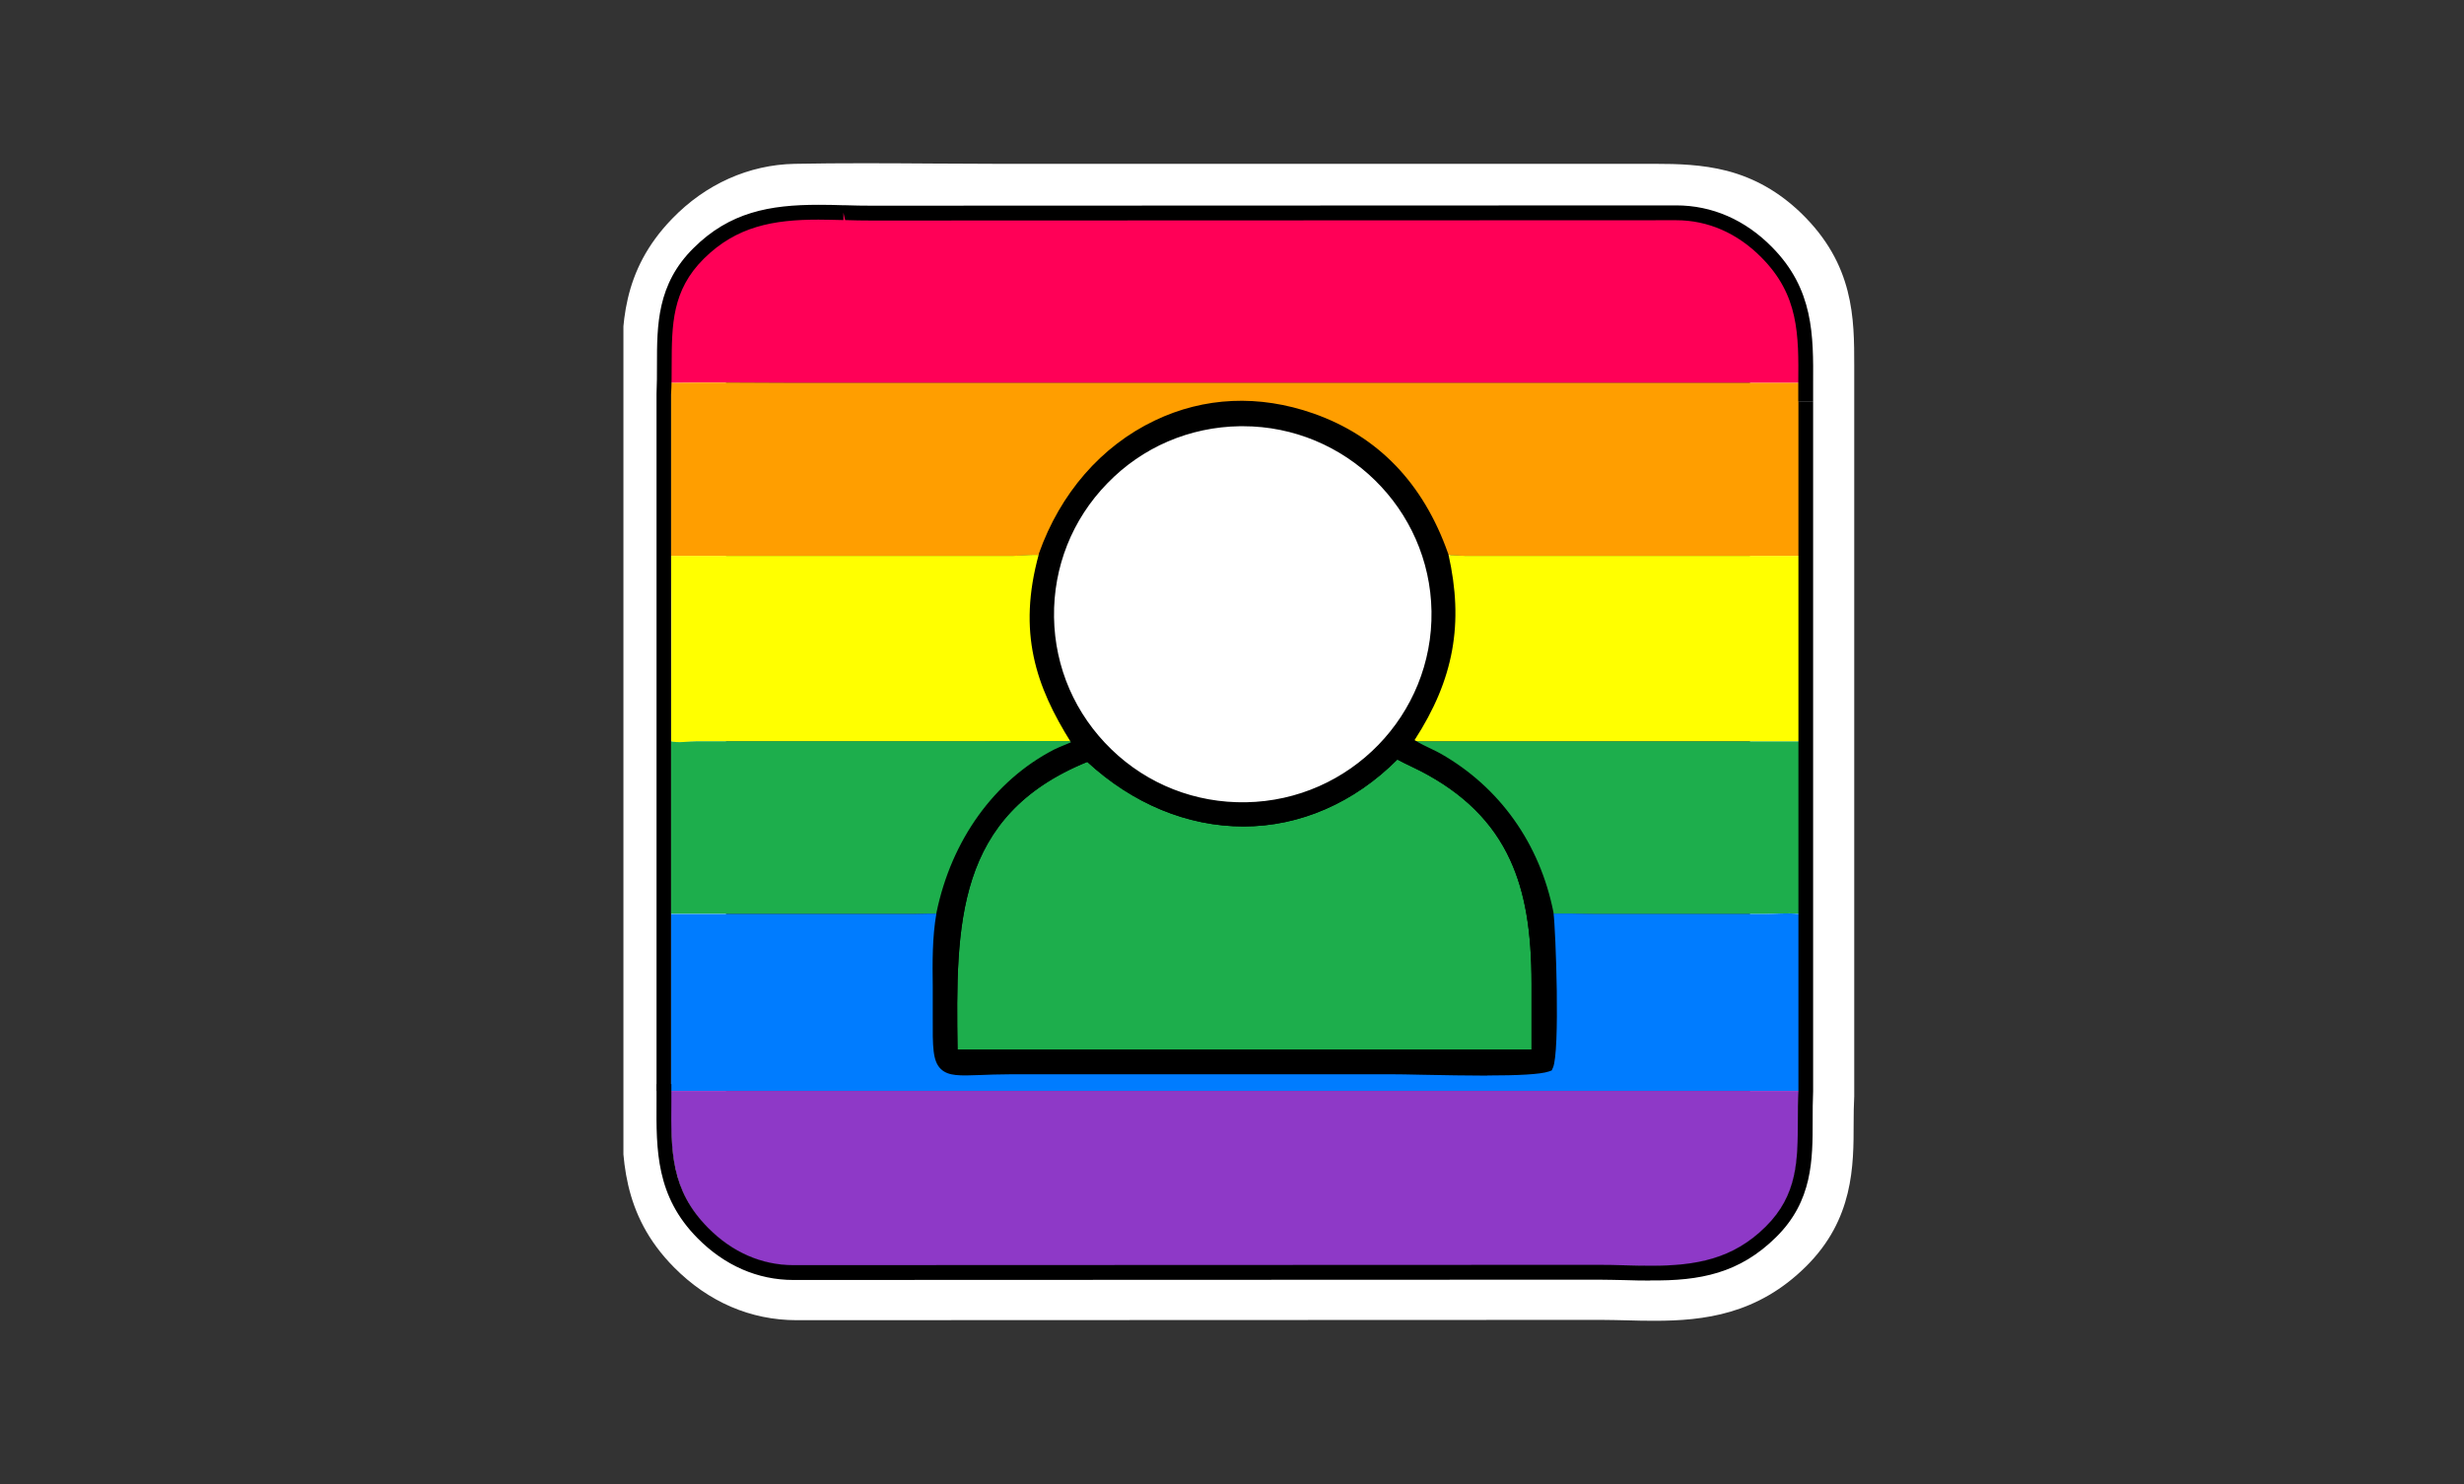
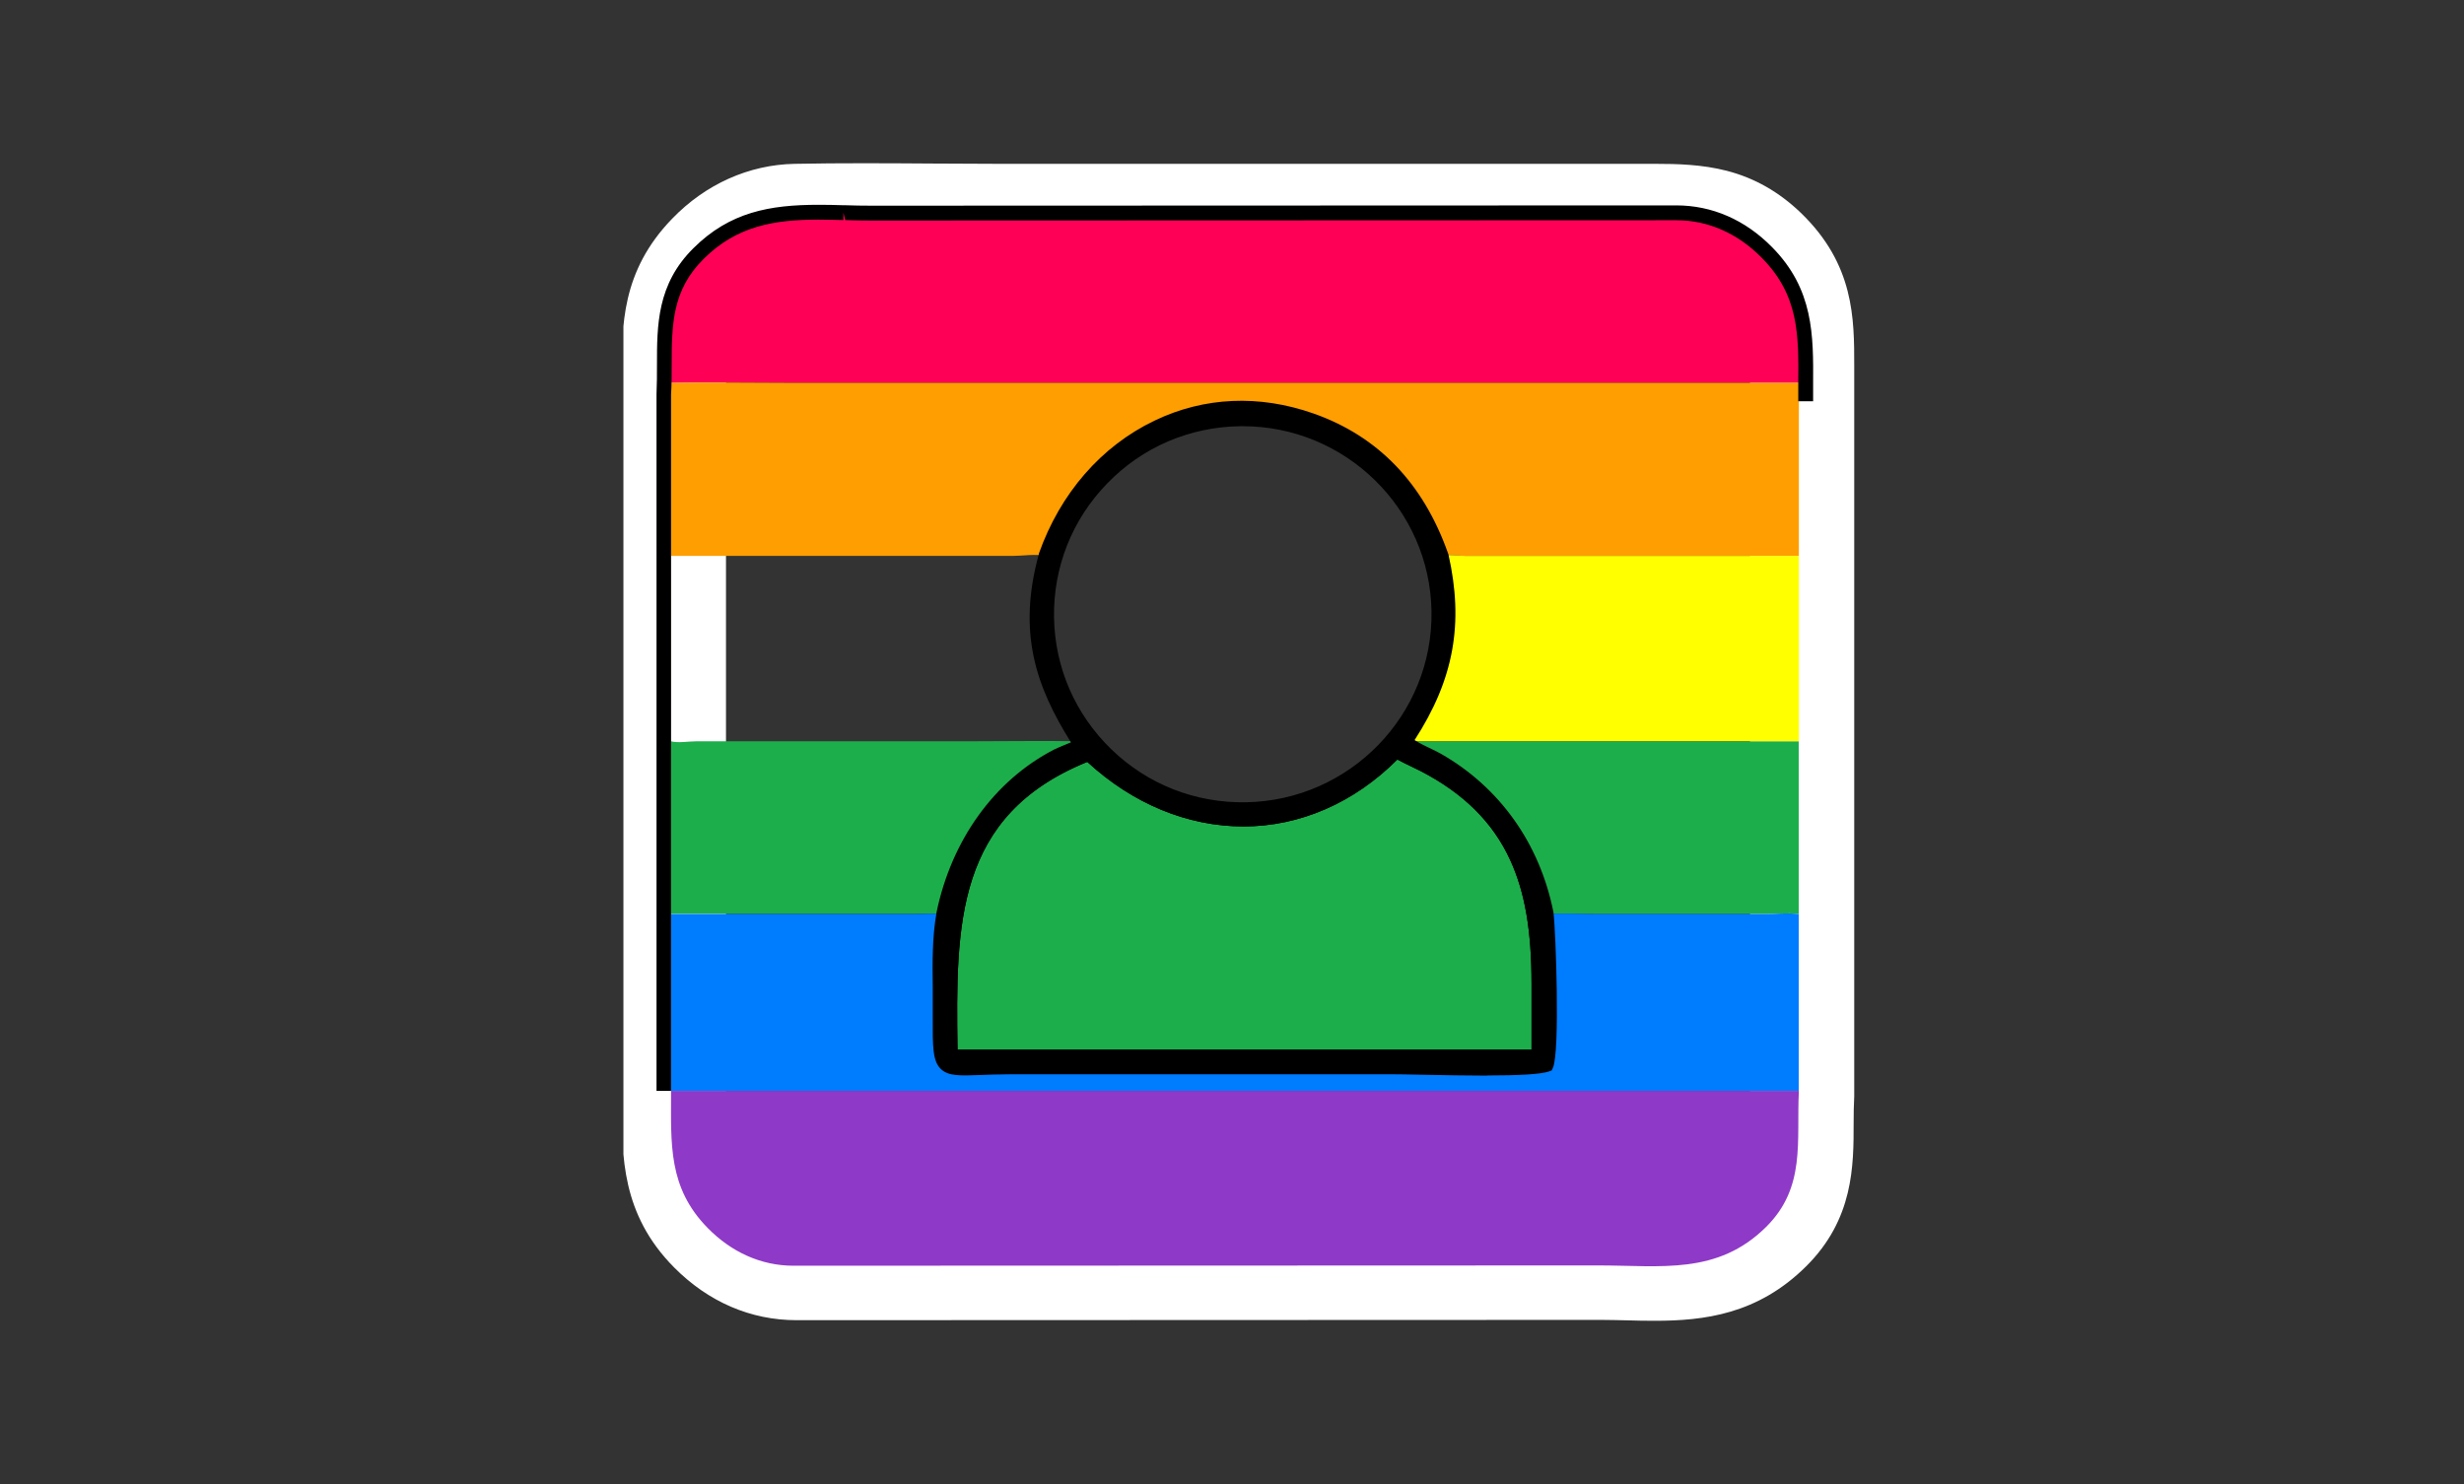
<svg xmlns="http://www.w3.org/2000/svg" width="166" height="100" viewBox="0 0 166 100" fill="none">
  <rect x="0" y="0" width="166" height="100" fill="#333333" stroke="none" />
  <mask id="mask0_1088_58" style="mask-type:alpha" maskUnits="userSpaceOnUse" x="0" y="0" width="166" height="100">
    <rect width="166" height="100" fill="#D9D9D9" />
  </mask>
  <g mask="url(#mask0_1088_58)">
</g>
  <g clip-path="url(#clip0_1088_58)">
    <path d="M111.45 89C110.83 89 110.23 88.99 109.63 88.97C109.05 88.96 108.46 88.94 107.88 88.94L53.67 88.96C50.57 88.96 47.72 87.73 45.41 85.4C41.86 81.82 41.89 77.87 41.91 74.39C41.91 74.16 41.91 73.92 41.91 73.69V25.99C41.91 25.76 41.91 25.53 41.91 25.31C41.88 22.01 41.85 18.28 45.28 14.74C47.53 12.41 50.45 11.1 53.53 11.04C56.63 10.98 59.78 11 62.82 11.02C64.3 11.02 65.82 11.04 67.32 11.04H111.54C112.99 11.04 114.67 11.08 116.34 11.51C118.22 12 119.85 12.93 121.32 14.34C124.93 17.82 124.92 21.47 124.92 24.68C124.92 25.09 124.92 25.51 124.92 25.93V73.87C124.89 74.45 124.88 75.05 124.88 75.67C124.88 78.56 124.88 82.16 121.67 85.34C118.41 88.57 114.81 89 111.46 89H111.45ZM107.88 81.97C108.55 81.97 109.18 81.99 109.8 82C113.3 82.08 115.06 82.05 116.72 80.4C117.77 79.36 117.86 78.33 117.87 75.67C117.87 75.02 117.87 74.34 117.9 73.62V26.01C117.9 25.54 117.9 25.1 117.9 24.67C117.9 21.71 117.84 20.7 116.43 19.35C115.24 18.2 114.21 18.01 111.52 18.01H67.3C65.78 18.01 64.25 18.01 62.76 17.99C59.77 17.97 56.67 17.95 53.65 18.01C52.41 18.03 51.28 18.56 50.31 19.57C48.94 20.99 48.88 22.13 48.91 25.24C48.91 25.48 48.91 25.72 48.91 25.96V73.69C48.91 73.94 48.91 74.19 48.91 74.43C48.89 77.58 48.94 79.03 50.39 80.49C51.36 81.47 52.47 81.97 53.67 81.97L107.88 81.95V81.97Z" fill="white" />
-     <path d="M83.85 55.72C91.81 55.72 98.26 49.29 98.26 41.37C98.26 33.45 91.81 27.02 83.85 27.02C75.89 27.02 69.44 33.45 69.44 41.37C69.44 49.29 75.89 55.72 83.85 55.72Z" fill="white" />
    <path d="M121.19 25.8H53.6C50.8 25.8 47.99 25.75 45.2 25.8C45.19 22.35 44.97 19.67 47.58 16.97C49.13 15.37 51.12 14.39 53.37 14.34C57.94 14.25 62.52 14.34 67.09 14.34H111.31C114.18 14.34 116.43 14.52 118.65 16.66C121.55 19.46 121.13 22.18 121.19 25.8Z" fill="#FF0057" />
    <path d="M45.2 25.8C48 25.75 50.8 25.8 53.6 25.8H121.19V37.46H98.75C98.26 37.46 97.58 37.34 97.12 37.46C95.59 33.12 92.82 29.88 88.32 28.3C80.51 25.56 73.07 29.96 70.43 37.46C69.79 37.31 68.88 37.46 68.21 37.46H45.19C45.24 41.63 45.19 45.8 45.19 49.97V25.8H45.2Z" fill="#FF9E00" />
    <path d="M70.44 37.46C73.08 29.97 80.52 25.56 88.33 28.3C92.83 29.88 95.6 33.12 97.13 37.46C98.2 42.23 97.38 45.96 94.69 49.96C94.96 50.36 96.34 50.92 96.82 51.19C100.79 53.44 103.32 57.13 104.2 61.59C104.38 63.01 104.58 70.92 104.2 71.77C102.95 72.21 95.62 71.92 93.86 71.92H68.08C63.05 71.92 63.31 72.91 63.32 67.73C63.32 65.7 63.21 63.6 63.55 61.59C64.47 57.12 67.07 53.07 71.23 50.92C71.72 50.67 72.42 50.48 72.85 50.19V50.09L72.68 49.97C70.09 45.89 69.12 42.35 70.46 37.47L70.44 37.46ZM83.54 28.26C76.25 28.36 70.43 34.34 70.55 41.6C70.67 48.86 76.67 54.65 83.96 54.53C91.23 54.4 97.03 48.43 96.91 41.19C96.8 33.94 90.81 28.16 83.54 28.26ZM94.06 50.59C88.11 56.84 79.5 56.63 73.34 50.8C63.73 54.55 63.91 62.48 64.03 71.18H103.64V66.33C103.64 59.9 102.26 54.83 95.9 51.54C95.3 51.23 94.63 50.96 94.06 50.59Z" fill="#020102" />
    <path d="M97.12 37.46C97.58 37.34 98.26 37.46 98.75 37.46H121.19V49.96H94.69C97.37 45.96 98.2 42.23 97.13 37.46H97.12Z" fill="#FFFF00" />
-     <path d="M45.2 37.46H68.22C68.89 37.45 69.8 37.31 70.44 37.46C69.09 42.34 70.06 45.88 72.66 49.96C70.27 49.93 67.87 49.96 65.48 49.96H46.96C46.44 49.96 45.7 50.09 45.21 49.96C45.21 45.79 45.26 41.62 45.21 37.46H45.2Z" fill="#FFFF00" />
    <path d="M72.65 49.96L72.82 50.08V50.18C72.4 50.48 71.69 50.66 71.21 50.91C67.05 53.06 64.45 57.11 63.53 61.58C62.86 61.53 62.17 61.58 61.49 61.58H45.19V49.95C45.68 50.08 46.42 49.95 46.94 49.95H65.46C67.85 49.95 70.25 49.91 72.64 49.95L72.65 49.96Z" fill="#1DAE4C" />
    <path d="M104.19 61.59C103.31 57.14 100.78 53.44 96.81 51.19C96.33 50.92 94.95 50.36 94.68 49.96H121.18V61.59C120.42 61.5 119.6 61.58 118.83 61.59H107.65C106.5 61.59 105.33 61.52 104.19 61.59Z" fill="#1DAE4C" />
    <path d="M73.34 50.8C79.49 56.63 88.1 56.84 94.06 50.59C94.62 50.96 95.3 51.23 95.9 51.54C102.26 54.84 103.64 59.9 103.65 66.33V71.18H64.04C63.92 62.47 63.74 54.54 73.35 50.8H73.34Z" fill="#1DAE4C" />
    <path d="M104.11 71.65H63.58V71.01C63.45 62.37 63.33 54.21 73.18 50.37L73.46 50.26L73.67 50.46C76.59 53.23 80.18 54.76 83.78 54.76C87.38 54.76 90.93 53.21 93.73 50.27L94 49.99L94.33 50.21C94.68 50.44 95.09 50.63 95.48 50.82C95.69 50.92 95.91 51.02 96.12 51.13C103.15 54.77 104.12 60.59 104.12 66.33V71.65H104.11ZM64.5 70.72H103.18V66.33C103.18 62.71 102.74 60.13 101.74 57.95C100.58 55.42 98.6 53.45 95.69 51.95C95.49 51.85 95.29 51.75 95.08 51.65C94.77 51.5 94.45 51.35 94.14 51.18C91.24 54.09 87.58 55.69 83.78 55.69C79.98 55.69 76.3 54.15 73.25 51.34C64.38 54.95 64.39 62.25 64.51 70.72H64.5Z" fill="black" />
    <path d="M45.2 61.59H61.5C62.18 61.59 62.87 61.54 63.54 61.59C63.19 63.6 63.31 65.7 63.31 67.73C63.31 72.91 63.04 71.92 68.07 71.92H93.85C95.61 71.92 102.94 72.21 104.19 71.77C104.58 70.92 104.37 63.01 104.19 61.59C105.33 61.52 106.51 61.59 107.65 61.59H118.83C119.6 61.59 120.42 61.5 121.18 61.59V73.51H45.2V61.59Z" fill="#007CFF" />
    <path d="M45.2 73.51H121.19C121.02 76.9 121.68 80 118.98 82.68C115.7 85.93 111.9 85.27 107.67 85.27L53.46 85.29C51.23 85.29 49.25 84.34 47.7 82.77C44.99 80.03 45.21 77.08 45.21 73.52L45.2 73.51Z" fill="#8E39C7" />
-     <path d="M111.17 86.29C110.61 86.29 110.04 86.28 109.47 86.26C108.84 86.25 108.25 86.23 107.66 86.23L53.45 86.25C51.05 86.25 48.82 85.28 47 83.44C44.19 80.61 44.21 77.5 44.23 74.22V73.05H45.23V74.23C45.2 77.57 45.19 80.2 47.71 82.74C49.33 84.38 51.32 85.25 53.45 85.25L107.66 85.23C108.26 85.23 108.86 85.24 109.43 85.26C110.08 85.28 110.66 85.29 111.23 85.29C114.27 85.29 116.75 84.84 118.95 82.66C121.11 80.52 121.11 78.19 121.12 75.49C121.12 74.85 121.12 74.18 121.16 73.52V27.04H122.15V73.53C122.12 74.2 122.12 74.85 122.12 75.48C122.12 78.16 122.12 80.93 119.66 83.36C117.2 85.8 114.53 86.32 111.18 86.28L111.17 86.29Z" fill="black" />
    <path d="M44.23 73.51V26.55C44.26 25.88 44.26 25.23 44.26 24.6C44.26 21.92 44.26 19.15 46.72 16.72C49.16 14.29 51.86 13.8 55.14 13.8C55.69 13.8 56.26 13.81 56.83 13.83H56.96C57.53 13.85 58.12 13.86 58.72 13.86L112.93 13.84C115.34 13.84 117.57 14.81 119.38 16.65C122.19 19.49 122.17 22.59 122.15 25.87V27.04H121.15V25.86C121.18 22.52 121.19 19.89 118.67 17.35C117.05 15.71 115.06 14.84 112.93 14.84L58.72 14.86C58.12 14.86 57.52 14.85 56.94 14.83L56.82 14.33V14.83C56.25 14.82 55.69 14.8 55.14 14.8C52.1 14.8 49.62 15.25 47.42 17.43C45.26 19.57 45.26 21.9 45.25 24.6C45.25 25.25 45.25 25.91 45.21 26.58V73.51H44.22H44.23Z" fill="black" />
    <path d="M100.2 72.48C98.86 72.48 97.31 72.45 95.71 72.42C94.89 72.4 94.23 72.39 93.85 72.39H68.07C67.26 72.39 66.58 72.42 66.04 72.44C64.66 72.49 63.9 72.52 63.39 72.04C62.83 71.5 62.83 70.56 62.84 68.48C62.84 68.25 62.84 68 62.84 67.74C62.84 67.33 62.84 66.92 62.84 66.51C62.82 64.87 62.8 63.17 63.09 61.52V61.5C64.1 56.6 66.99 52.59 71.01 50.51C71.23 50.4 71.48 50.3 71.72 50.2C71.87 50.14 72.02 50.08 72.15 50.02C69.79 46.25 68.53 42.62 69.99 37.33V37.3C71.43 33.24 74.19 30.06 77.79 28.34C81.13 26.74 84.83 26.58 88.48 27.86C92.84 29.39 95.89 32.56 97.56 37.3L97.58 37.35C98.63 42.01 97.95 45.78 95.3 49.87C95.62 50.08 96.18 50.35 96.46 50.48C96.7 50.6 96.9 50.69 97.05 50.78C101.03 53.04 103.74 56.84 104.66 61.49V61.52C104.81 62.67 105.11 70.89 104.62 71.95L104.54 72.13L104.35 72.2C103.77 72.4 102.22 72.47 100.21 72.47L100.2 72.48ZM64.5 70.72H103.18V66.33C103.18 62.71 102.74 60.13 101.74 57.95C100.58 55.42 98.6 53.45 95.69 51.95C95.49 51.85 95.29 51.75 95.08 51.65C94.77 51.5 94.45 51.35 94.14 51.18C91.24 54.09 87.58 55.69 83.78 55.69C79.98 55.69 76.3 54.15 73.25 51.34C64.38 54.95 64.39 62.25 64.51 70.72H64.5ZM83.54 28.72C80.14 28.77 76.96 30.13 74.6 32.57C72.23 35 70.96 38.21 71.01 41.59C71.06 44.98 72.44 48.14 74.88 50.5C77.32 52.86 80.54 54.12 83.94 54.06C90.94 53.94 96.55 48.17 96.44 41.19C96.33 34.28 90.64 28.72 83.73 28.72C83.67 28.72 83.61 28.72 83.55 28.72H83.54ZM73.3 50.17V50.32L73.4 50.28C73.37 50.24 73.33 50.2 73.3 50.17ZM94.19 50.12L94.26 50.17L94.21 50.1C94.21 50.1 94.19 50.12 94.19 50.13V50.12Z" fill="black" />
  </g>
  <defs>
    <clipPath id="clip0_1088_58">
      <rect width="83" height="78" fill="white" transform="translate(42 11)" />
    </clipPath>
  </defs>
</svg>